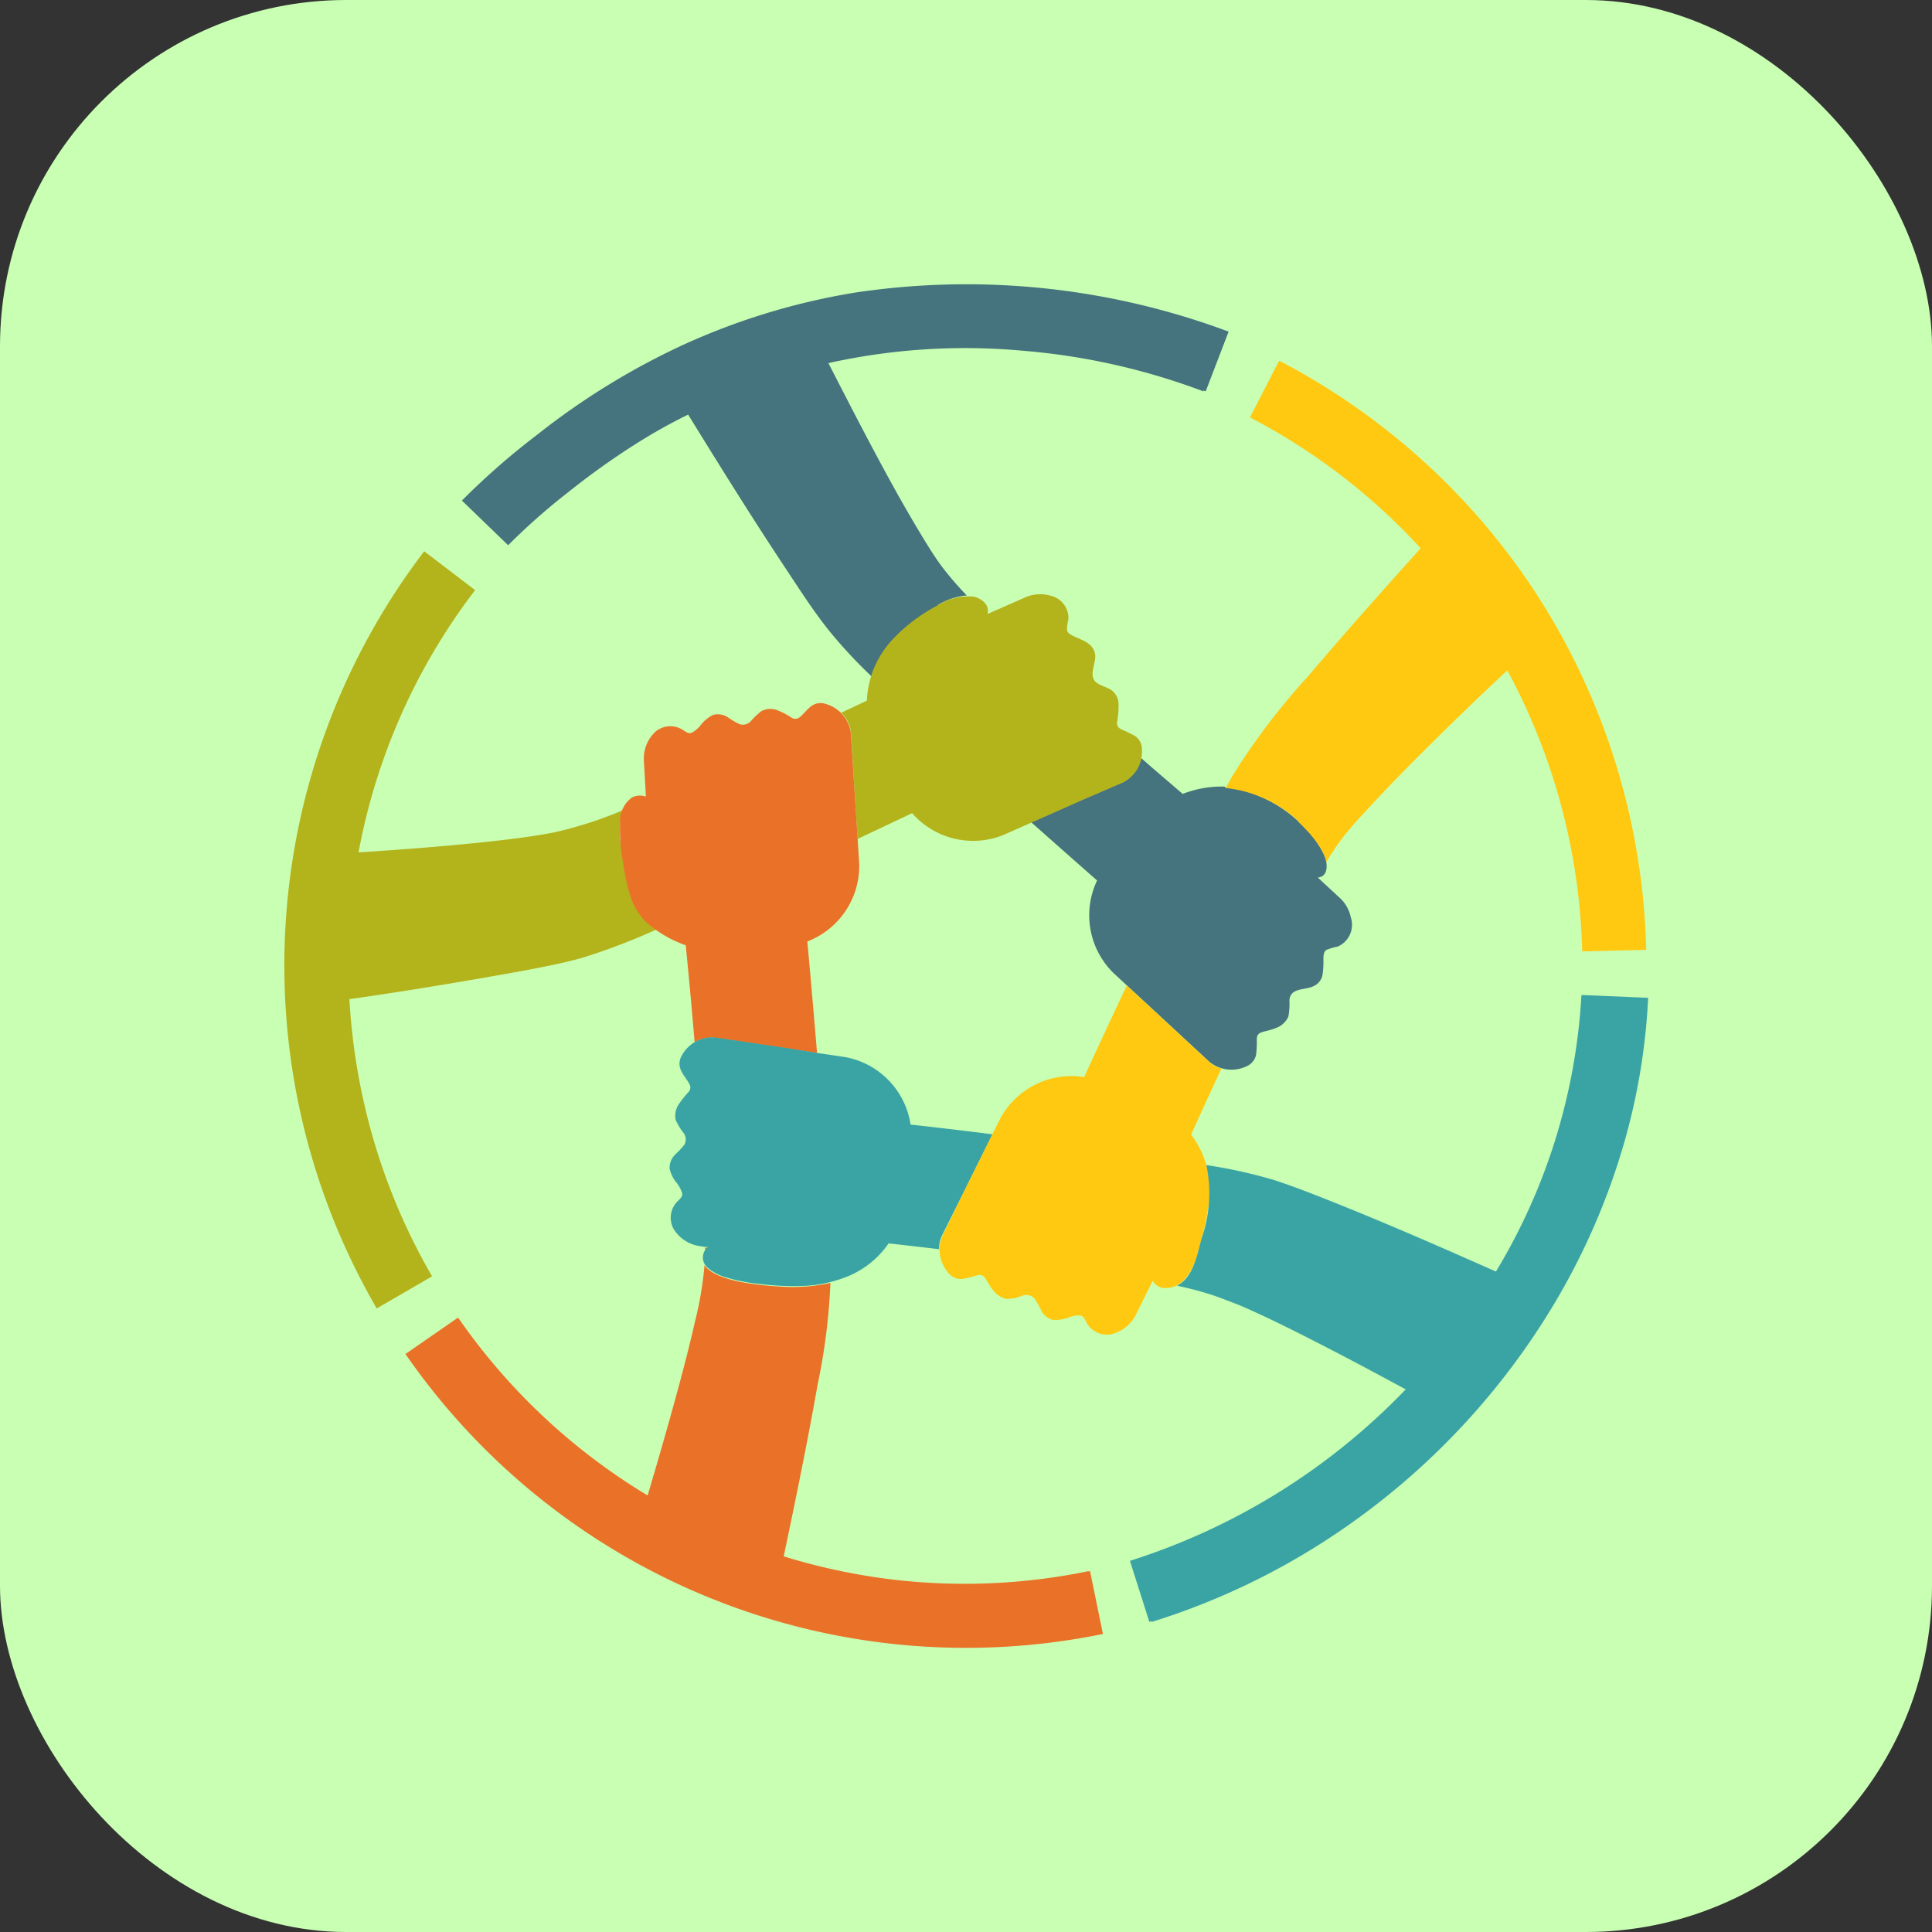
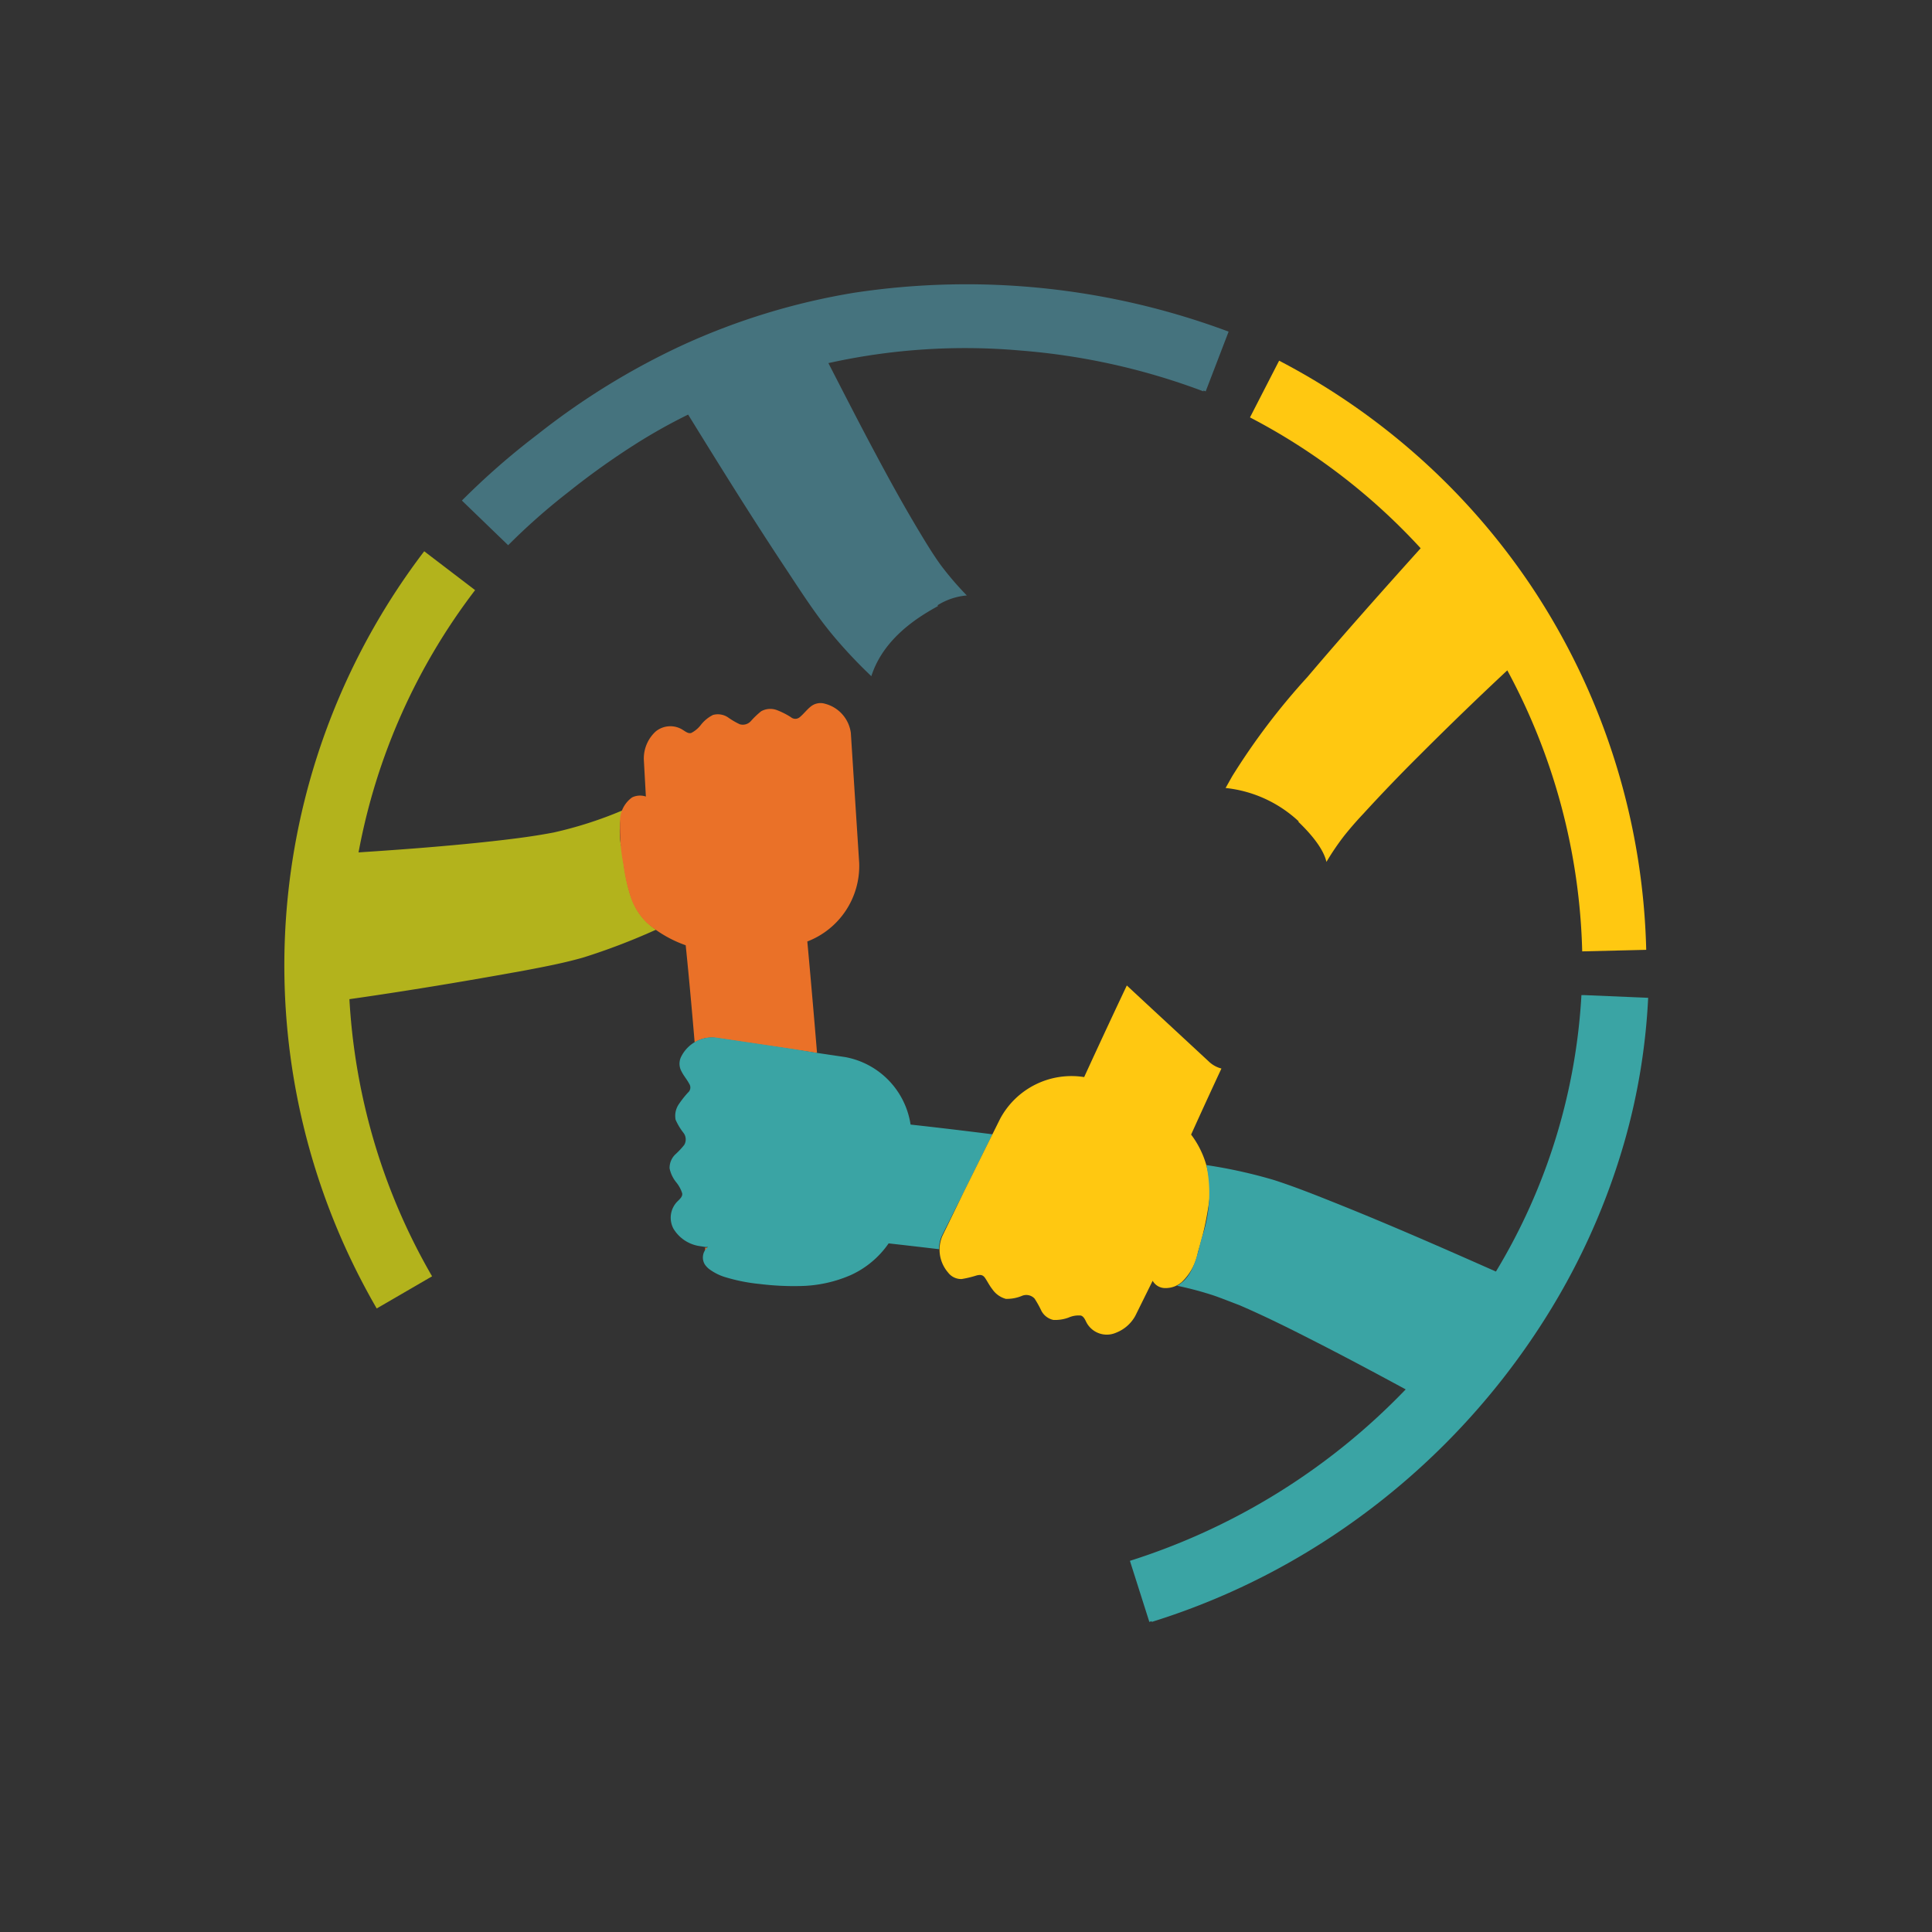
<svg xmlns="http://www.w3.org/2000/svg" viewBox="0 0 198.89 198.89">
  <rect x="0" y="0" width="198.89" height="198.89" fill="#333333" stroke="none" />
  <defs>
    <style>.cls-1{fill:#c9ffb3;}.cls-2{fill:none;}.cls-3{fill:#45737e;}.cls-4{fill:#b3b31c;}.cls-5{fill:#ea7128;}.cls-6{fill:#3aa4a4;}.cls-7{fill:#ffc811;}</style>
  </defs>
  <title>Asset 38</title>
  <g id="Layer_2" data-name="Layer 2">
    <g id="Layer_1-2" data-name="Layer 1">
-       <rect class="cls-1" width="198.89" height="198.89" rx="35.65" ry="35.65" />
      <path class="cls-2" d="M113,90.67q-3.41-3-6.79-6l-2.85,1.26A8.33,8.33,0,0,1,93.9,83.7s-2.25,1.07-5.61,2.65l.16,2.49a8.33,8.33,0,0,1-5.34,8.07s.48,5,1,11.48l2.84.42a8.33,8.33,0,0,1,6.77,6.92s3.53.41,8.43,1l.79-1.59a8.33,8.33,0,0,1,8.66-4.31s1.87-4.08,4.39-9.43l-1.35-1.25A8.33,8.33,0,0,1,113,90.67Z" />
      <path class="cls-3" d="M96.53,62.3a6.72,6.72,0,0,1,3-1,31.81,31.81,0,0,1-2.7-3.15C96,57,95.21,55.69,94.44,54.4c-1.64-2.74-3.17-5.55-4.67-8.37s-3-5.75-4.49-8.65a64.82,64.82,0,0,1,19.82-1.29,68.48,68.48,0,0,1,18.79,4.2l0-.09.23.09,2.36-6.15a77.14,77.14,0,0,0-38.57-4A69.41,69.41,0,0,0,70.33,35.5a74.62,74.62,0,0,0-15,9.23,75.51,75.51,0,0,0-7.78,6.8L52.18,56l.13.13a65.58,65.58,0,0,1,6.17-5.45,78.46,78.46,0,0,1,7-5q2.61-1.65,5.36-3c3.3,5.35,6.62,10.69,10.1,15.93,1.51,2.28,3,4.62,4.76,6.74h0a49.93,49.93,0,0,0,4,4.26c1.28-4,5-6.19,6.85-7.21Z" />
-       <path class="cls-3" d="M115.64,80.5l-4.63,2-2.86,1.26-2,.88q3.38,3,6.79,6a8.33,8.33,0,0,0,1.69,9.53l1.35,1.25,2.53,2.34,2.29,2.12,3.71,3.44a3.6,3.6,0,0,0,3.79.46,1.7,1.7,0,0,0,1-1.15,9.63,9.63,0,0,0,.08-1.56c0-.39.08-.65.47-.79s1-.24,1.44-.43a2.22,2.22,0,0,0,1.34-1.19,7.48,7.48,0,0,0,.11-1.7c.11-1.31,1.57-1,2.46-1.43a1.6,1.6,0,0,0,.95-1.19,9.55,9.55,0,0,0,.09-1.56c0-.34,0-.8.32-1a7.46,7.46,0,0,1,1.16-.34,2.44,2.44,0,0,0,1.34-3,3.79,3.79,0,0,0-1-1.88l-2.4-2.22c1.16-.11,1-1.52.67-2.29a9.68,9.68,0,0,0-2-2.82,13.56,13.56,0,0,0-6.24-3.81,10.81,10.81,0,0,0-2-.35l.05-.09a10.92,10.92,0,0,0-4.39.75l-.8-.69h0c-.74-.64-2-1.7-3.47-3A3.56,3.56,0,0,1,115.64,80.5Z" />
      <path class="cls-4" d="M63.93,87.08a8.74,8.74,0,0,1,.14-3.65A41.08,41.08,0,0,1,57,85.7c-2.39.46-4.82.74-7.24,1-4.27.45-8.56.77-12.85,1.05a63.46,63.46,0,0,1,12-27l-5.24-4A70.32,70.32,0,0,0,36,129.4q1.28,2.71,2.78,5.3l5.7-3.31a63.55,63.55,0,0,1-6.92-17.47,64.7,64.7,0,0,1-1.59-11.06C42,102,48,101,54.05,99.9c2-.38,4-.76,6-1.33a66.41,66.41,0,0,0,7.3-2.78l.19-.08c-2.47-1.7-3-3.9-3.58-8.64Z" />
-       <path class="cls-4" d="M87.91,80.45l.2,3.12.18,2.79c3.36-1.58,5.61-2.65,5.61-2.65a8.33,8.33,0,0,0,9.41,2.24l2.85-1.26,2-.88L111,82.54l4.63-2a3.59,3.59,0,0,0,1.93-3.36,1.65,1.65,0,0,0-.73-1.42,12.75,12.75,0,0,0-1.3-.63c-.37-.18-.57-.35-.53-.79a9.3,9.3,0,0,0,.15-1.9,1.8,1.8,0,0,0-.85-1.47c-.42-.24-.9-.36-1.31-.62-1.06-.65-.13-2-.25-2.95-.14-1.14-1.25-1.46-2.15-1.88-.29-.14-.69-.3-.75-.66a5.38,5.38,0,0,1,.15-1.13,2.37,2.37,0,0,0-1.82-2.4,3.85,3.85,0,0,0-2.52.12l-4,1.76c.3-.93-.66-1.65-1.46-1.79a5.85,5.85,0,0,0-3.71.93A17.21,17.21,0,0,0,91.73,66a9.82,9.82,0,0,0-2.49,6.13L86.6,73.37a3.31,3.31,0,0,1,1,2Z" />
      <path class="cls-5" d="M72.87,128.44l-.28,0q0,.18,0,.35A1.65,1.65,0,0,1,72.87,128.44Z" />
      <path class="cls-5" d="M73.63,106.84l5,.74,3.09.46,2.39.36c-.53-6.44-1-11.48-1-11.48a8.33,8.33,0,0,0,5.34-8.07l-.16-2.49-.18-2.79-.2-3.12-.32-5a3.59,3.59,0,0,0-2.65-3,1.6,1.6,0,0,0-1.52.32c-.39.32-.7.74-1.09,1.06a.7.7,0,0,1-.91,0A8,8,0,0,0,80,73.11a1.94,1.94,0,0,0-1.64.11,8.55,8.55,0,0,0-1.05,1,1.11,1.11,0,0,1-1.15.34,7.63,7.63,0,0,1-1.23-.72,1.89,1.89,0,0,0-1.53-.24,3.68,3.68,0,0,0-1.23,1,2.94,2.94,0,0,1-1,.85c-.3.1-.59-.13-.83-.28a2.38,2.38,0,0,0-2.85.14,3.78,3.78,0,0,0-1.21,2.91L66.49,82a1.88,1.88,0,0,0-1.42.09,3,3,0,0,0-1.24,2.59A19.42,19.42,0,0,0,64.18,89a18.45,18.45,0,0,0,.74,3.33A6.68,6.68,0,0,0,66.59,95a12.49,12.49,0,0,0,4,2.31s.45,4.34.92,10A3.28,3.28,0,0,1,73.63,106.84Z" />
-       <path class="cls-5" d="M80.09,132.43c-5-.32-7-1.28-7.56-2.2a37.35,37.35,0,0,1-1,5.89c-.65,2.86-1.4,5.69-2.18,8.51-.86,3.12-1.76,6.22-2.68,9.32a63.64,63.64,0,0,1-19.51-18.31l-.18.12-5.24,3.63a70.18,70.18,0,0,0,71.8,28.82l-1.32-6.45-.25,0v0a63,63,0,0,1-20.29.82,63.66,63.66,0,0,1-11-2.36c1.23-5.86,2.44-11.73,3.48-17.63a63.8,63.8,0,0,0,1.33-10.52,18.05,18.05,0,0,1-5.39.36Z" />
      <path class="cls-6" d="M99.21,122.73l1.39-2.8,1.57-3.16c-4.9-.62-8.43-1-8.43-1A8.33,8.33,0,0,0,87,108.82l-2.84-.42L81.72,108l-3.09-.46-5-.74a3.59,3.59,0,0,0-3.48,1.93,1.61,1.61,0,0,0,0,1.55c.23.47.58.86.82,1.32a.68.68,0,0,1-.14.87,10.16,10.16,0,0,0-.92,1.16,2.12,2.12,0,0,0-.36,1.64,6.22,6.22,0,0,0,.81,1.35,1.11,1.11,0,0,1,.08,1.24,8.23,8.23,0,0,1-.94,1,1.94,1.94,0,0,0-.57,1.41,3.36,3.36,0,0,0,.65,1.4,3.42,3.42,0,0,1,.65,1.18c.05.32-.22.56-.42.76a2.39,2.39,0,0,0-.48,2.88,3.79,3.79,0,0,0,2.57,1.77l.71.11.28,0a1.37,1.37,0,0,0-.33,1.8,2.09,2.09,0,0,0,.44.47,5.4,5.4,0,0,0,1.81.88,18.17,18.17,0,0,0,3.4.66,28.39,28.39,0,0,0,4.18.21,13.55,13.55,0,0,0,5.2-1.13A9.52,9.52,0,0,0,91.48,128s2.07.23,5.2.6a3,3,0,0,1,.28-1.38Z" />
      <path class="cls-7" d="M133.64,84.58c1.89,1.81,2.7,3.19,2.91,4.15a26.37,26.37,0,0,1,1.81-2.67c.63-.79,1.29-1.55,2-2.3,1.83-2,3.75-4,5.69-5.93,3-3,6-5.91,9.12-8.82a64.12,64.12,0,0,1,7.71,28.93l6.59-.16a70.55,70.55,0,0,0-11.32-36.66A69.89,69.89,0,0,0,146,47a70.75,70.75,0,0,0-14.32-9.87l-3,5.84a63.84,63.84,0,0,1,17.57,13.47c-3.94,4.38-7.86,8.78-11.67,13.27a69.43,69.43,0,0,0-7.73,10.2l-.68,1.21a13,13,0,0,1,7.55,3.46Z" />
      <path class="cls-7" d="M123.29,129a32.35,32.35,0,0,0,1.22-5.6,9.53,9.53,0,0,0-1.89-6.6s1.27-2.83,3.12-6.8a2.94,2.94,0,0,1-1.21-.64l-3.71-3.44-2.29-2.12L116,101.45c-2.53,5.35-4.39,9.43-4.39,9.43a8.33,8.33,0,0,0-8.66,4.31l-.79,1.59-1.57,3.16-1.39,2.8L97,127.26A3.6,3.6,0,0,0,97.6,131a1.69,1.69,0,0,0,1.4.67,10.81,10.81,0,0,0,1.54-.37c.37-.09.63-.08.86.25s.46.8.75,1.16a2.48,2.48,0,0,0,1.39,1,4,4,0,0,0,1.67-.31,1.16,1.16,0,0,1,1.3.29,10.82,10.82,0,0,1,.7,1.26,1.83,1.83,0,0,0,1.23.93,4,4,0,0,0,1.56-.24,2.54,2.54,0,0,1,1.27-.21c.33.1.46.5.61.77a2.37,2.37,0,0,0,3,1,3.85,3.85,0,0,0,2-1.75l1.78-3.6a1.47,1.47,0,0,0,1.33.75,2.51,2.51,0,0,0,1.67-.62,5.69,5.69,0,0,0,1.66-3.06Z" />
      <path class="cls-6" d="M163.06,102.44h-.26a61.62,61.62,0,0,1-8.8,28.46c-5.55-2.46-11.11-4.9-16.75-7.15-2-.8-4-1.59-6.06-2.26a51,51,0,0,0-7-1.55,14.08,14.08,0,0,1-.48,7.51c-.48,1.72-.82,4-2.54,4.91a34.4,34.4,0,0,1,3.76,1c.9.31,1.78.67,2.66,1,2.48,1.07,4.91,2.27,7.32,3.5,3.29,1.67,6.55,3.41,9.8,5.17a67.65,67.65,0,0,1-28.39,17.65l2,6.29.24-.08,0,.08a72.63,72.63,0,0,0,15.93-7.15,74.6,74.6,0,0,0,25.23-25.14,70.27,70.27,0,0,0,7.5-17.11,65.38,65.38,0,0,0,2.45-14.85Z" />
    </g>
  </g>
</svg>